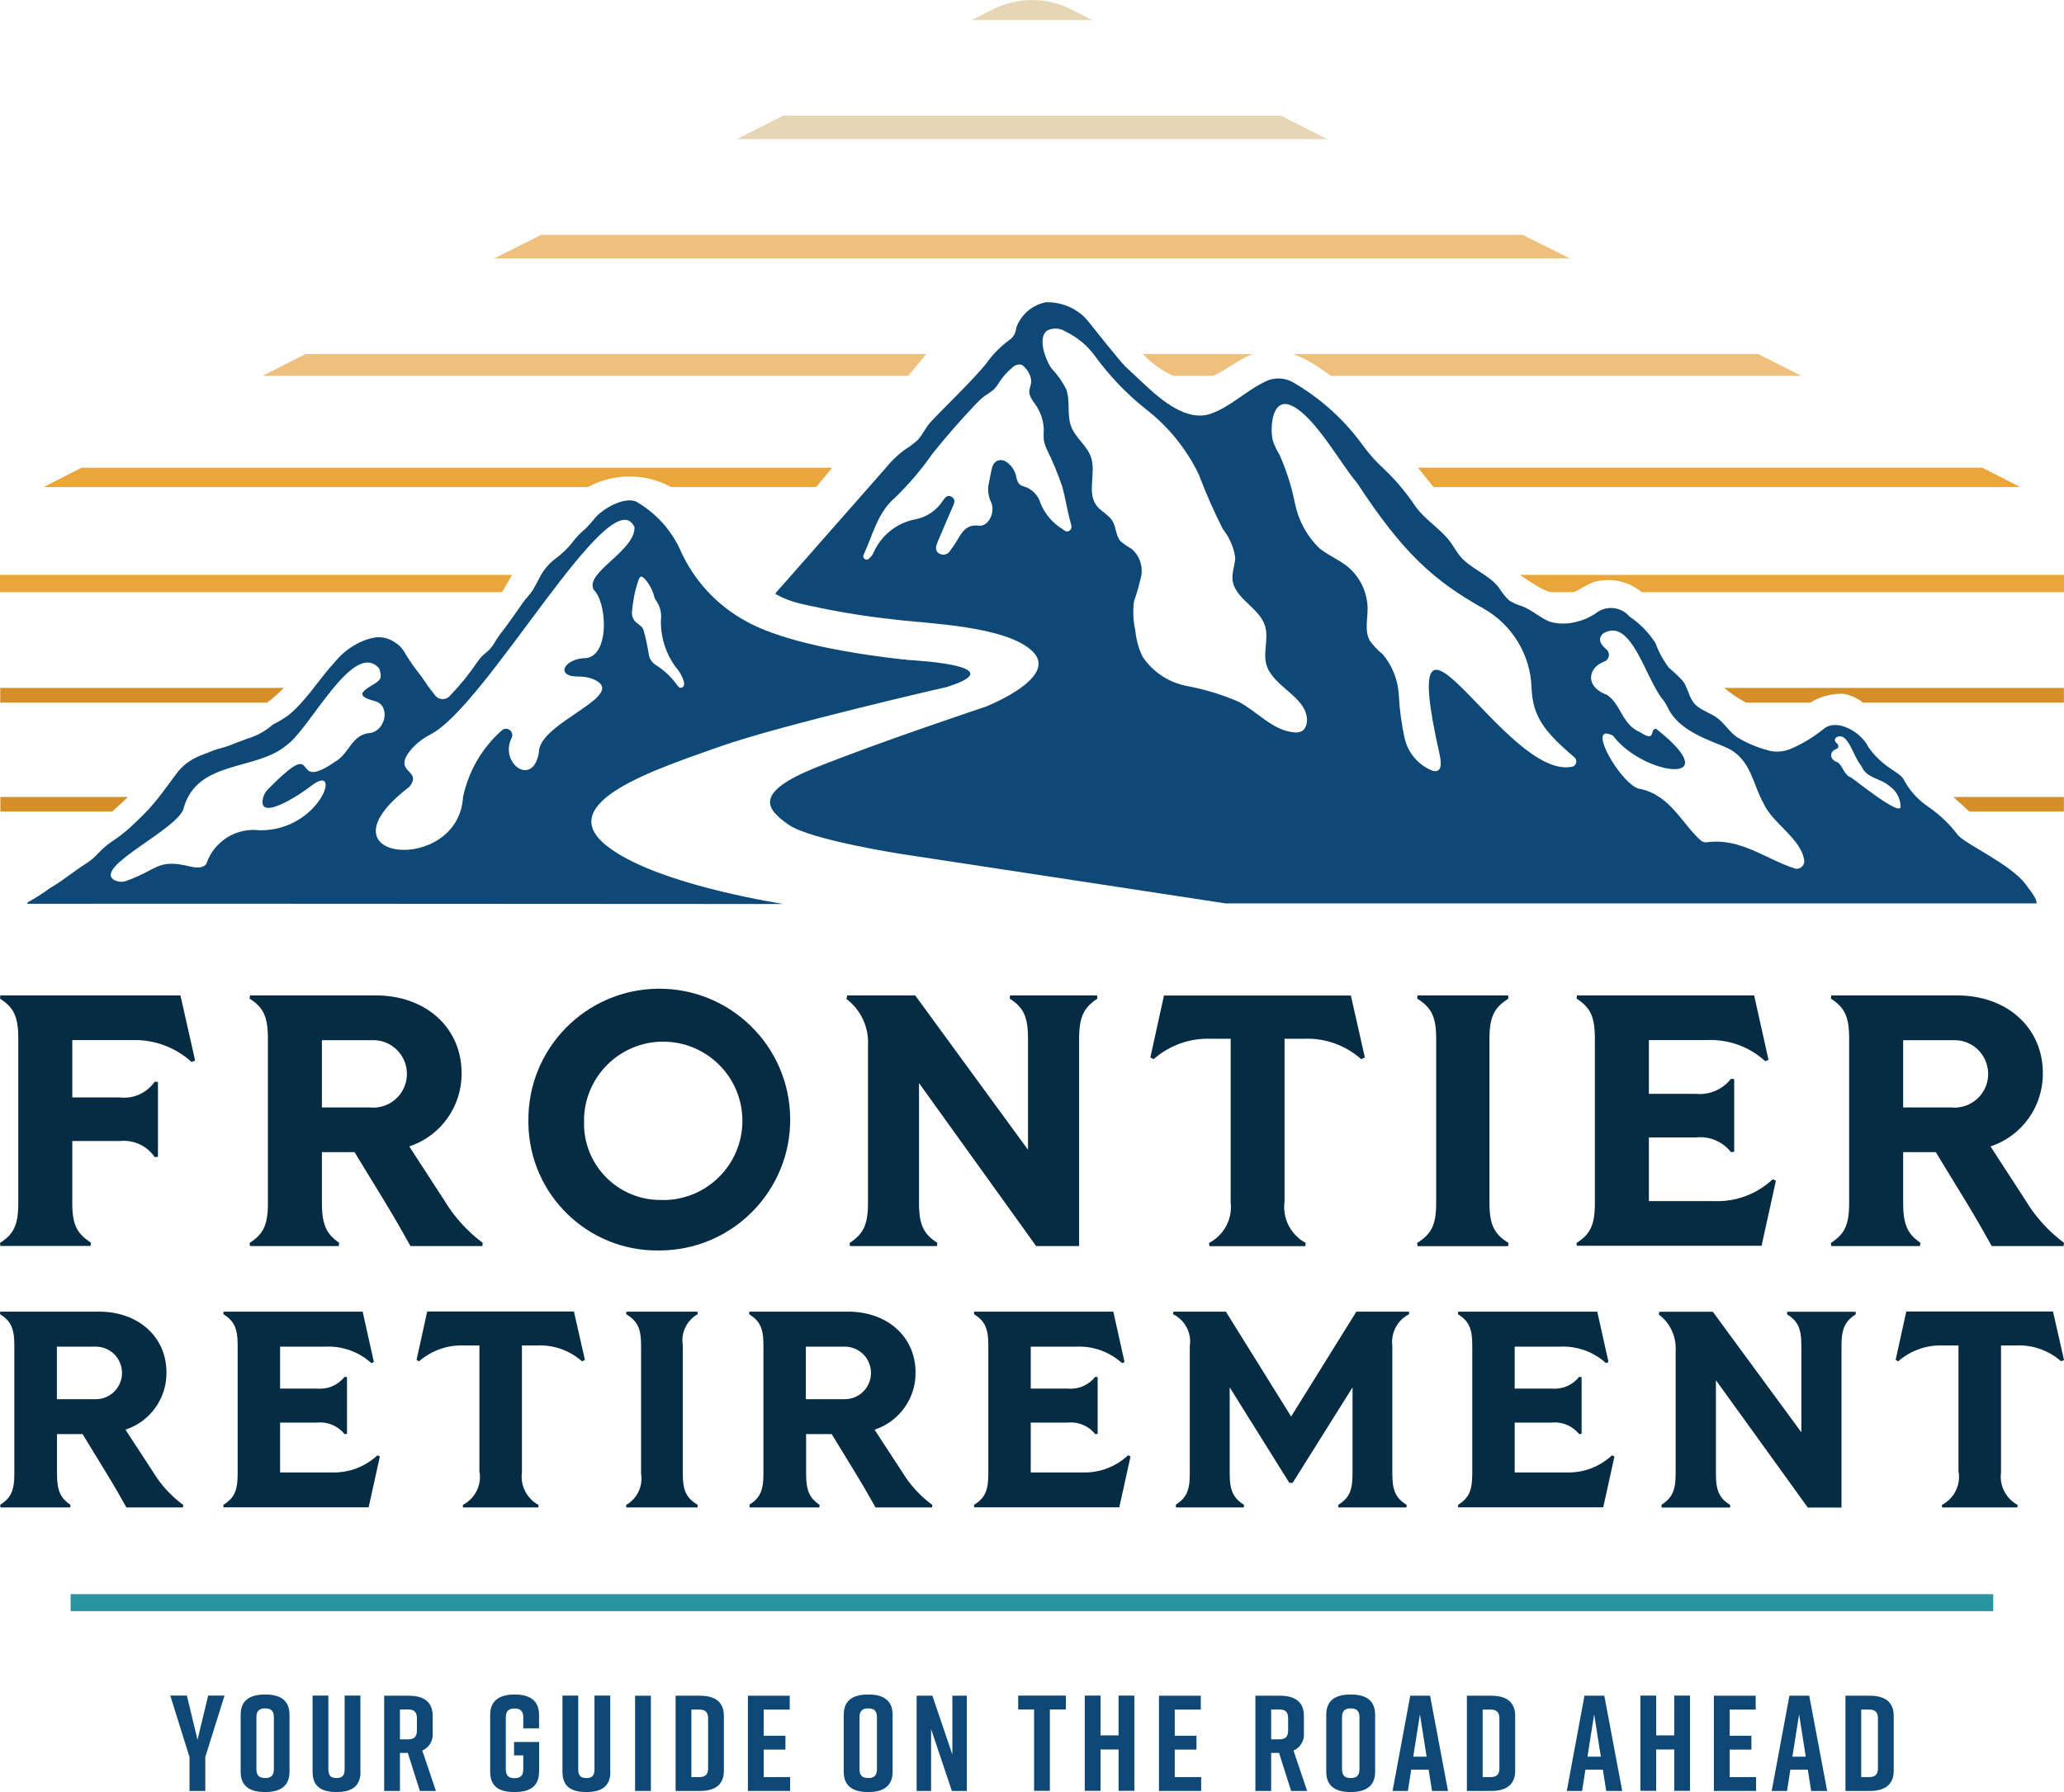
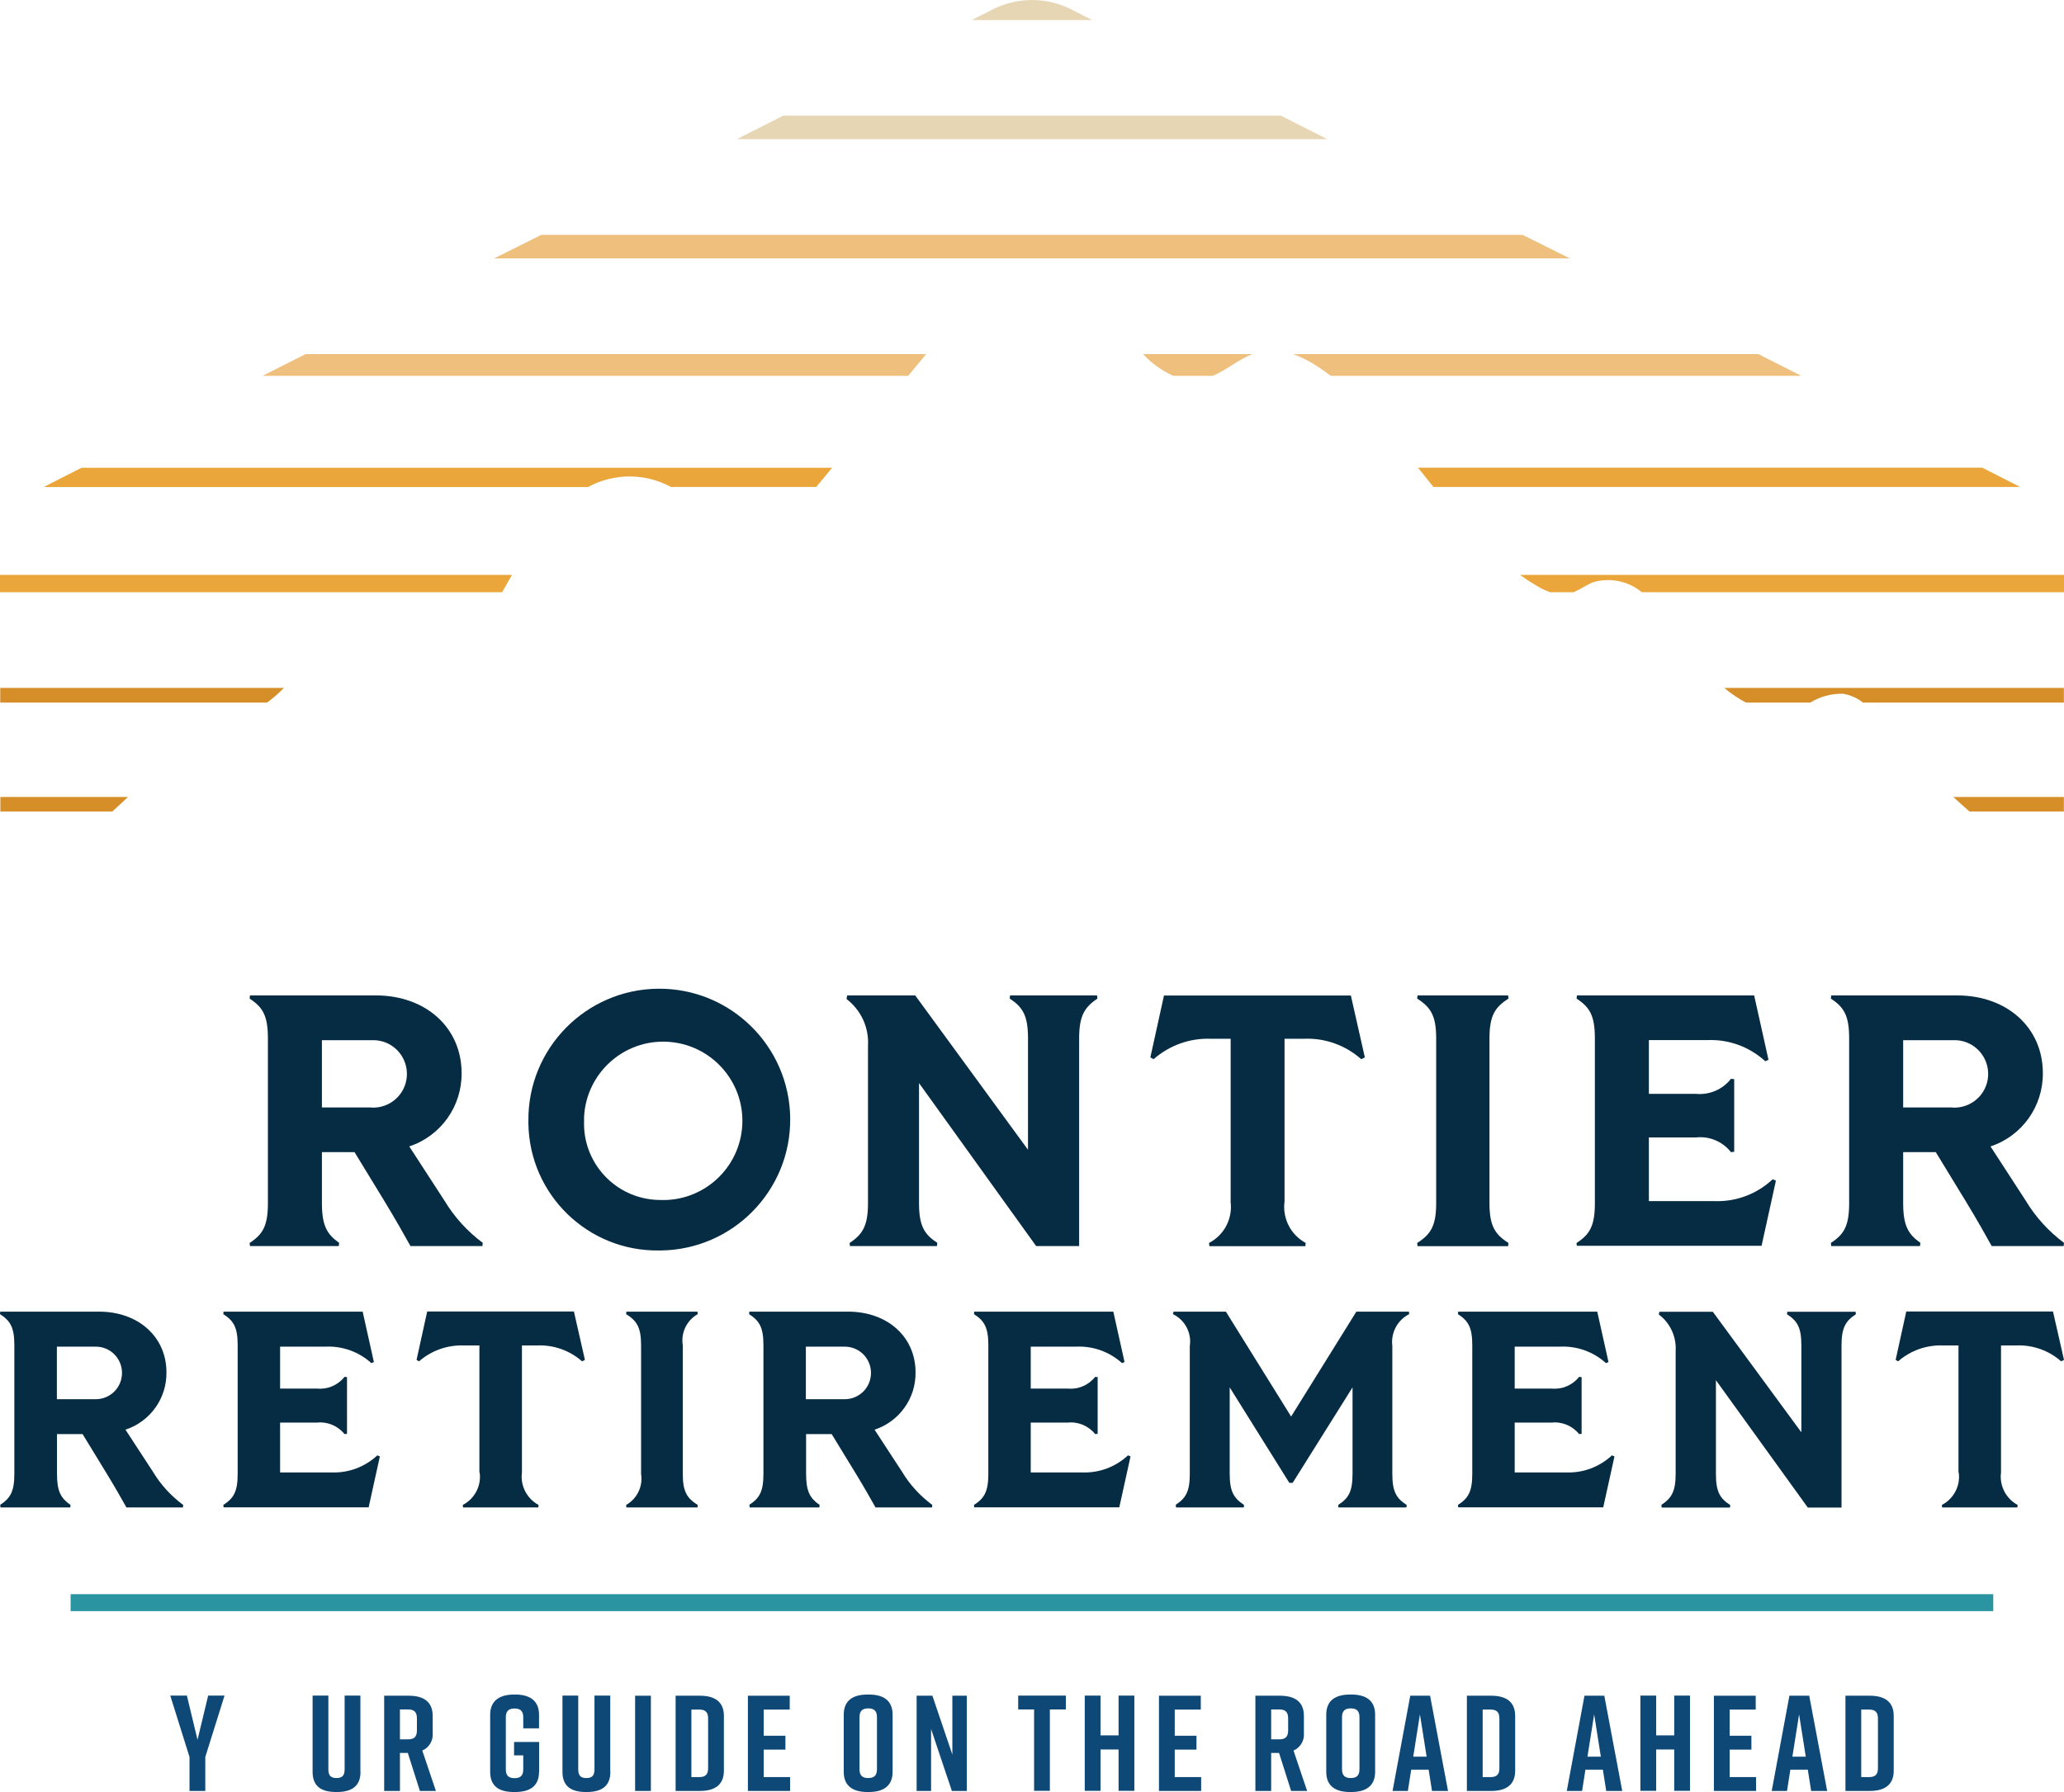
<svg xmlns="http://www.w3.org/2000/svg" id="Layer_1" data-name="Layer 1" viewBox="0 0 172.73 150">
  <defs>
    <style>      .cls-1 {        fill: #062c44;      }      .cls-1, .cls-2, .cls-3, .cls-4, .cls-5, .cls-6, .cls-7 {        stroke-width: 0px;      }      .cls-2 {        fill: #0e4877;      }      .cls-3 {        fill: #d68f28;      }      .cls-4 {        fill: #2a94a0;      }      .cls-5 {        fill: #efc07d;      }      .cls-6 {        fill: #eaa63a;      }      .cls-7 {        fill: #e7d6b3;      }    </style>
  </defs>
  <g id="Menu_Logo_Frontier_Retirement" data-name="Menu Logo Frontier Retirement">
    <g id="Group_6463" data-name="Group 6463">
      <g id="Group_6458" data-name="Group 6458">
        <path id="Path_4328" data-name="Path 4328" class="cls-5" d="M21.97,31.46h54.03c.5-.61,1.01-1.22,1.51-1.82H25.57l-3.6,1.82Z" />
        <path id="Path_4329" data-name="Path 4329" class="cls-6" d="M42.02,49.57c.28-.48.55-.97.83-1.45H0v1.45h42.01Z" />
        <path id="Path_4330" data-name="Path 4330" class="cls-7" d="M91.41,1.68l-1.93-.98c-1.97-.93-4.26-.93-6.23,0l-1.93.98h10.1,0Z" />
        <path id="Path_4331" data-name="Path 4331" class="cls-3" d="M22.35,58.81c.5-.37.98-.78,1.41-1.23H.02v1.23h22.33Z" />
        <path id="Path_4332" data-name="Path 4332" class="cls-6" d="M119.96,40.76h49.07c-.19-.12-.39-.23-.6-.32l-2.54-1.29h-47.22c.43.54.86,1.08,1.29,1.61Z" />
        <path id="Path_4333" data-name="Path 4333" class="cls-6" d="M49.22,40.76c2.16-1.17,4.77-1.17,6.93,0h12.16c.44-.54.89-1.08,1.33-1.61H6.83l-2.54,1.29c-.21.1-.41.21-.61.33h45.54Z" />
        <path id="Path_4334" data-name="Path 4334" class="cls-5" d="M95.66,29.64c.71.77,1.57,1.39,2.53,1.82h3.31c1.15-.49,2.16-1.38,3.32-1.82h-9.16Z" />
        <path id="Path_4335" data-name="Path 4335" class="cls-5" d="M108.22,29.64c.73.27,1.43.62,2.07,1.06.37.24.73.5,1.08.76h39.38l-3.6-1.82h-38.93Z" />
        <path id="Path_4336" data-name="Path 4336" class="cls-5" d="M45.3,19.66l-3.95,1.97h90.03l-3.96-1.97H45.3Z" />
        <path id="Path_4337" data-name="Path 4337" class="cls-7" d="M65.54,9.68l-3.88,1.97h49.42l-3.89-1.97h-41.65Z" />
        <path id="Path_4338" data-name="Path 4338" class="cls-6" d="M127.2,48.12c.43.31.87.6,1.33.87.38.24.78.43,1.2.58h1.96c.57-.24,1.09-.63,1.68-.85,1.4-.39,2.91-.08,4.03.85h35.33v-1.45h-45.53Z" />
        <path id="Path_4339" data-name="Path 4339" class="cls-3" d="M9.39,67.93c.51-.46.95-.86,1.32-1.22H.03v1.22h9.36Z" />
        <path id="Path_4340" data-name="Path 4340" class="cls-3" d="M163.47,66.71c.46.43.91.83,1.35,1.22h7.9v-1.22h-9.25Z" />
        <path id="Path_4341" data-name="Path 4341" class="cls-3" d="M144.3,57.58c.56.48,1.17.89,1.82,1.23h5.38c.82-.51,1.77-.76,2.73-.74.61.1,1.19.35,1.67.74h16.82v-1.23h-28.42Z" />
      </g>
      <g id="Group_6459" data-name="Group 6459">
-         <path id="Path_4342" data-name="Path 4342" class="cls-2" d="M75.83,55.2c-.16,0-.26,0-.26,0-7.82-.88-11.45-2.26-13.08-3.17h0c-2.48-1.33-4.45-3.46-5.58-6.04-.78-1.69-2.08-3.1-3.7-4.02-.04,0-.08-.02-.11-.03-.96-.29-2.53.57-3.27,1.37-.26.34-.54.65-.84.95-.4.33-.77.71-1.08,1.13-.42.53-.91,1-1.46,1.4-.47.36-.87.81-1.17,1.33-.21.39-.41.78-.63,1.17-.26.45-.65.79-.93,1.21-.47.7-.97,1.38-1.46,2.06-.25.31-.49.63-.71.96-.2.41-.48.77-.82,1.07-.3.22-.55.48-.76.79-.68,1.01-1.45,1.96-2.3,2.84-.28.35-.79.4-1.14.11-.07-.06-.13-.13-.18-.21-.41-.5-.77-1.03-1.13-1.56-.46-.57-.88-1.17-1.27-1.79-.2-.42-.53-.78-.93-1.02-.46-.31-1.02-.46-1.57-.4-.31.05-.61.12-.9.23-1.02.39-1.92,1.05-2.59,1.91-.93.99-1.67,2.13-2.57,3.14-.39.46-.81.88-1.28,1.26-.4.28-.82.53-1.26.75-.64.56-1.4.98-2.22,1.21-.02,0-.04.02-.06.03-.47.16-.93.35-1.39.53-.5.19-1.03.27-1.53.49-.44.19-.92.33-1.35.56-.56.29-1.06.69-1.45,1.19-.44.58-.87,1.17-1.31,1.76-.64.86-1.37,1.66-2.16,2.39-.55.55-1.15,1.05-1.79,1.49-.48.3-.92.66-1.31,1.07-.31.35-.67.66-1.07.92-.54.33-1.04.72-1.56,1.08-.48.36-.97.69-1.49.99-.59.44-1.21.83-1.86,1.19,0,.04-.01.07-.02.11,19.55-.02,41.75.02,63.27.02-3.4-.57-11.46-2.16-14.87-4.95-4.39-3.59,4.42-6.4,9.51-8.21s19.06-5.01,19.06-5.01c.04,0,.08-.03.12-.04,5.16-1.66-2.05-2.15-3.54-2.23v-.02ZM28.16,63.68c-4.2,2.95-.98-2.42-5.69,2.34-.28.27-.46.63-.5,1.01-.14,1.62,3.12-.5,4.06-1.24,2.7-2.12.79,3.78-4.31,3.71-1.92-.24-3.74.88-4.41,2.69-.06.26-.31.36-.57.41-.26.03-.53,0-.78-.06-2.8-.69-2.7.23-5.37,1.19-.33.13-.7.1-1.02-.06-1.88-1.1,5.62-4.36,5.83-6.13,1.18-3.94,6.08-3.02,8.56-5.15,1.93-1.28,5.63-8.94,7.78-6.43.24.77.18.95-.61,1.4-1.16.69-1.06.96.24,1.33,1.34.34.91,2.46-.38,2.66-1.53.12-1.73,1.63-2.83,2.34h0ZM49.66,49.34c1.13,1.02,1.39,5.4-.55,5.74-1.9,0-2.73,1.58-.68,1.55.37,0,.75.05,1.1.17,3.43,1.34-4.45,3.62-4.43,6.17-.49,2.98-3.33.93-2.29-1.19.14-.26.04-.58-.22-.72-.17-.09-.37-.08-.53.02-1.69,1.47-2.85,3.45-3.31,5.64-.39,6.6-12.68,5.39-4.49-.86,1.21-1.52-1.7-1.1.32-3.32.42-.43.9-.79,1.44-1.06,4.74-2.43,15.13-21.59,17.08-17.36.07,1.99-4.13,3.77-3.43,5.21h0ZM57.06,57.55c-.17.07-.27-.04-.36-.16-.49-.69-1.1-1.28-1.82-1.73-.34-.21-.56-.57-.6-.97-.1-.64-.24-1.27-.41-1.9-.08-.31-.36-.48-.59-.66-.28-.22-.43-.57-.39-.92.07-.89.24-1.77.53-2.61.14-.4.24-.43.54-.14.36.4.63.89.77,1.41.02.1.06.21.11.3.38.5.55,1.12.47,1.74-.03,1.41.4,2.78,1.23,3.92.32.35.55.76.69,1.21,0,.06.02.12.02.16.03.16-.06.31-.21.37l.02-.02Z" />
-         <path id="Path_4343" data-name="Path 4343" class="cls-2" d="M169.52,74.01c-1.32-1.7-4.76-3.2-5.64-4.07-.7-.94-1.55-1.75-2.51-2.41-.88-.59-1.6-1.4-2.09-2.34-.2-.36-1.09-.83-1.41-1.1-.59-.44-1.1-.97-1.52-1.57-.57-1.2-2.58-2.43-3.72-1.52-.84.69-1.78,1.26-2.79,1.69-.63.26-1.33.3-1.98.09-.86-.24-1.69-.59-2.45-1.05-.65-.42-1.03-1.11-1.63-1.58-.63-.5-1.5-.68-2.01-1.29-.44-.53-.52-1.29-.93-1.85-.37-.4-.76-.77-1.17-1.11-.48-.63-.86-1.33-1.13-2.07-.56-.88-1.3-1.64-2.17-2.22-.73-.86-2.01-.96-2.87-.24-.47.31-.99.54-1.54.67-.74.21-1.53.21-2.27,0-.82-.33-1.49-1-2.35-1.31-.38-.11-.74-.27-1.07-.49-.32-.32-.6-.67-.83-1.05-.86-1.12-2.37-1.57-3.27-2.66-.29-.36-.51-.77-.78-1.14-.82-1.13-2.11-1.85-2.92-2.98-.75-1.12-1.61-2.16-2.58-3.09-.68-.61-1.29-1.29-1.83-2.03-1.55-2.15-3.54-3.95-5.84-5.28-.76-.44-1.71-.44-2.47,0-1.52.75-2.82,2.06-4.42,2.62-1.97.7-4.11-1.11-5.45-2.36l-1.69-1.58c-.44-.41-2.7-3.27-3.07-3.73-.18-.23-.37-.43-.59-.62-.84-.7-1.9-1.07-2.99-1.04-1.13.21-2.06,1-2.47,2.07-.03.19-.08.38-.15.57-.1.21-.26.39-.45.52-.66.48-1.25,1.06-1.75,1.72-.84,1.21-4.24,4.45-4.91,5.23-.39.46-.63,1.04-1.06,1.47-.33.29-.68.55-1.06.78-.59.44-1.12.95-1.58,1.53h0l-8.43,9.58-.72.81-.07.14c.63.35,1.31.62,2.02.79,2.58.6,5.19,1.05,7.82,1.33,2.73.36,9.5.51,11.71,2.71,1.13,1.13.06,2.31-1.26,3.2-.82.54-1.7,1-2.61,1.37-.07.03-.1.04-.1.04,0,0-8.84,2.94-14.17,5.08s-4.14,3.51-2.31,4.79,9.49,2.46,9.49,2.46l15.04,2.29,11.79,1.8.27.04h67.86c0-.36-.26-.74-.94-1.62h.02ZM85.64,40.7c-.35-.08-.49-.34-.57-.69-.06-.35-.2-.68-.42-.96-.31-.34-.65-.65-1.13-.5-.43.14-.5.59-.59,1-.08.38-.15.76-.22,1.13-.05.44.02.88.2,1.29.44.82-.15,2.13-1,2.03-.98-.12-1.37.47-1.79,1.2-.18.3-.37.59-.59.87-.17.33-.57.45-.9.28-.01,0-.03-.02-.04-.02-.37-.23-.27-.61-.13-.95.4-.96.82-1.92,1.23-2.87.13-.3.33-.64,0-.89-.37-.28-.61.02-.81.33-.51.77-1.31,1.32-2.22,1.51-1.59.28-2.93,1.35-3.57,2.83-.08.17-.2.32-.34.44-.09.12-.26.15-.38.06-.01,0-.02-.02-.03-.02-.1-.09-.13-.25-.05-.37.76-1.65,1.16-3.51,2.61-4.74,1.17-1.13,2.23-2.38,3.16-3.72,1.14-1.41,2.32-2.77,3.56-4.07.23-.25.48-.49.75-.7.28-.17.54-.36.79-.56.21-.23.39-.48.55-.74.28-.41.62-.78,1.01-1.1.19-.21.48-.3.76-.24.13.06.24.16.32.27.29.29.47.69.5,1.1,0,.32-.17.62-.16.93.02.5.53.98.74,1.4.29.53.45,1.11.47,1.71-.02.29-.02.59,0,.88.05.26.13.52.24.76.51,1.03.95,2.1,1.32,3.19.26.97.41,1.99.68,2.96.07.23.16.5-.08.68s-.43,0-.62-.14c-.81-.5-1.45-1.25-1.81-2.14-.2-.7-.75-1.24-1.45-1.43h0ZM109.19,60.97c-.07.11-.17.19-.28.25-.2.09-.42.11-.63.08-1.76-.16-3.03-1.7-4.58-2.54-1.4-.61-2.87-1.06-4.38-1.34-1.52-.29-2.86-1.18-3.71-2.47-.33-.69-.53-1.43-.6-2.19-.18-.79-.21-1.61-.11-2.42.26-.74.47-1.49.63-2.25.1-.81-.21-1.62-.83-2.15-.33-.18-.64-.39-.92-.63-.41-.46-.36-1.17-.68-1.7s-.97-.8-1.34-1.3c-.82-1.1-.02-2.72-.45-4.02-.32-.97-1.29-1.62-1.66-2.57-.39-1.01-.05-2.18-.44-3.18-.31-.6-.7-1.16-1.17-1.65-.48-.61-1.28-2.61-.4-3.22.48-.25,1.06-.22,1.51.07.99.47,1.85,1.18,2.49,2.07,1.22,1.67,2.65,3.17,4.27,4.45,1.87,1.45,3.38,3.32,4.41,5.45.59,1.56,1.26,3.09,2.02,4.58.54.68.9,1.5,1.03,2.36,0,.61-.27,1.2-.23,1.81.11,1.63,2.25,2.38,2.73,3.94.31,1.02-.17,2.16.1,3.19.51,1.9,3.32,2.67,3.41,4.63.01.26-.05.53-.19.75ZM131.55,64.18c-5.62,1.13-14.9-18.05-11.08-1.06.12.55.31,1.68-.62,1.38-1.16-.47-2.02-1.48-2.3-2.7-.26-1.2-.43-2.42-.49-3.65-.07-1.24-.54-2.42-1.33-3.37-.41-.33-.77-.71-1.08-1.13-.46-.79-.2-1.78-.2-2.7-.01-1.38-.64-2.68-1.71-3.55-.72-.57-1.6-.92-2.31-1.5-1.05-1.01-1.76-2.31-2.05-3.73-.28-1.41-.72-2.79-1.3-4.11-.21-.34-.39-.7-.53-1.08-.3-.92-.18-3.79,1.51-3.04,2,.89,4.25,5.08,5.5,6.47,3.84,5.86,6.38,8.17,10.63,10.55,2.38,1.36,3.89,3.86,3.98,6.6.1,2.34.97,3.61,3.58,5.82.19.16.22.45.06.65-.06.08-.15.13-.25.15h0ZM150.18,72.69c-2.41-.78-4.53-2.57-7.32-2.19-.18.03-.36-.02-.5-.13-1.55-1.33-2.52-3.75-5.03-4.32-1.52-.06-4.78-5.72-2.34-4.47,2.49,3.35,9.77,4.31,3.62-.57-.62-.06.07,1.21-1.37.27-1.48-.61-1.58-2.31-2.74-3.11-1.86-.65-1.65-2.27-.27-2.78.32-.11.49-.45.38-.77-.03-.1-.09-.19-.17-.26-.42-.37-.8-.79-.31-1.31,2.34-1.5,3.54,3.62,4.98,5.45.18.21.32.44.44.69,1.15,2.47,4.68,2.99,5.61,3.78,1.46,1.1,1.6,2.84,2.44,4.3.74,1.65,3.18,2.97,3.39,4.77.03.34-.23.65-.57.68-.08,0-.16,0-.24-.03ZM154.88,65.07c-.6-.25-.63-.94-1.1-1.26-.75-.27-.66-.92-.1-1.12.13-.04.2-.18.16-.31-.01-.04-.04-.08-.07-.11-.17-.15-.32-.32-.12-.53.95-.6,1.42,1.47,2,2.21.07.09.13.18.18.28.42.91,1.54.92,2.26,1.54.59.39.95,1.04.97,1.75-.03.84-3.59-2.07-4.17-2.45h0Z" />
-       </g>
+         </g>
      <g id="Group_6460" data-name="Group 6460">
        <path id="Path_4344" data-name="Path 4344" class="cls-2" d="M17.18,149.91h-1.32v-2.84l-1.61-5.14h1.39l.89,3.7.89-3.7h1.37l-1.61,5.14v2.84Z" />
-         <path id="Path_4345" data-name="Path 4345" class="cls-2" d="M22.14,141.84h.09c1.21,0,2,.48,2,1.69v4.78c0,1.21-.8,1.69-2,1.69h-.09c-1.21,0-2-.48-2-1.69v-4.78c0-1.22.8-1.69,2-1.69ZM22.19,148.83c.43,0,.73-.16.73-.73v-4.37c0-.57-.3-.73-.73-.73s-.73.16-.73.73v4.37c0,.57.3.73.73.73h0Z" />
        <path id="Path_4346" data-name="Path 4346" class="cls-2" d="M30.17,148.31c0,1.23-.77,1.69-1.98,1.69h-.05c-1.21,0-1.98-.44-1.98-1.69v-6.38h1.32v6.17c0,.57.25.73.68.73s.68-.16.68-.73v-6.17h1.32v6.38h0Z" />
        <path id="Path_4347" data-name="Path 4347" class="cls-2" d="M35.14,149.91l-1.01-3.18h-.66v3.18h-1.32v-7.97h2.06c1.21,0,2,.48,2,1.69v1.42c.06.63-.29,1.23-.87,1.48l1.14,3.38h-1.34ZM33.47,145.59h.69c.43,0,.73-.16.73-.73v-1.04c0-.57-.3-.73-.73-.73h-.69v2.49h0Z" />
        <path id="Path_4348" data-name="Path 4348" class="cls-2" d="M45.11,148.31c0,1.23-.8,1.69-2,1.69h-.09c-1.21,0-2-.44-2-1.69v-4.78c0-1.18.8-1.69,2-1.69h.09c1.21,0,2,.5,2,1.69v1.14h-1.32v-.93c0-.57-.3-.73-.73-.73s-.73.16-.73.73v4.37c0,.57.3.73.73.73s.73-.16.73-.73v-1.18h-.77v-1.12h2.1v2.51h0Z" />
        <path id="Path_4349" data-name="Path 4349" class="cls-2" d="M51.08,148.31c0,1.23-.77,1.69-1.98,1.69h-.05c-1.21,0-1.98-.44-1.98-1.69v-6.38h1.32v6.17c0,.57.25.73.68.73s.68-.16.68-.73v-6.17h1.32v6.38h0Z" />
        <path id="Path_4350" data-name="Path 4350" class="cls-2" d="M53.15,149.91v-7.97h1.32v7.97h-1.32Z" />
        <path id="Path_4351" data-name="Path 4351" class="cls-2" d="M60.58,143.62v4.6c0,1.21-.8,1.69-2,1.69h-2.04v-7.97h2.04c1.21,0,2,.48,2,1.69h0ZM58.53,143.1h-.67v5.65h.67c.43,0,.73-.16.73-.73v-4.19c0-.57-.3-.73-.73-.73Z" />
        <path id="Path_4352" data-name="Path 4352" class="cls-2" d="M62.59,149.91v-7.97h3.5v1.16h-2.18v2.19h1.82v1.16h-1.82v2.3h2.21v1.16h-3.53Z" />
        <path id="Path_4353" data-name="Path 4353" class="cls-2" d="M72.61,141.84h.09c1.21,0,2,.48,2,1.69v4.78c0,1.21-.8,1.69-2,1.69h-.09c-1.21,0-2-.48-2-1.69v-4.78c0-1.22.8-1.69,2-1.69ZM72.66,148.83c.43,0,.73-.16.73-.73v-4.37c0-.57-.3-.73-.73-.73s-.73.16-.73.73v4.37c0,.57.3.73.73.73h0Z" />
        <path id="Path_4354" data-name="Path 4354" class="cls-2" d="M76.71,149.91v-7.97h1.32l1.67,4.93v-4.93h1.21v7.97h-1.25l-1.74-5.18v5.18h-1.21Z" />
        <path id="Path_4355" data-name="Path 4355" class="cls-2" d="M89.19,143.09h-1.33v6.81h-1.32v-6.81h-1.33v-1.16h3.99v1.16h0Z" />
        <path id="Path_4356" data-name="Path 4356" class="cls-2" d="M92.1,141.93v3.33h1.51v-3.33h1.32v7.97h-1.32v-3.46h-1.51v3.46h-1.32v-7.97h1.32Z" />
        <path id="Path_4357" data-name="Path 4357" class="cls-2" d="M96.99,149.91v-7.97h3.5v1.16h-2.18v2.19h1.82v1.16h-1.82v2.3h2.21v1.16h-3.53Z" />
        <path id="Path_4358" data-name="Path 4358" class="cls-2" d="M108.05,149.91l-1.01-3.18h-.66v3.18h-1.32v-7.97h2.06c1.21,0,2,.48,2,1.69v1.42c.06.63-.29,1.23-.87,1.48l1.14,3.38s-1.34,0-1.34,0ZM106.38,145.59h.69c.43,0,.73-.16.73-.73v-1.04c0-.57-.3-.73-.73-.73h-.69v2.49h0Z" />
        <path id="Path_4359" data-name="Path 4359" class="cls-2" d="M112.99,141.84h.09c1.21,0,2,.48,2,1.69v4.78c0,1.21-.8,1.69-2,1.69h-.09c-1.21,0-2-.48-2-1.69v-4.78c0-1.22.8-1.69,2-1.69ZM113.04,148.83c.43,0,.73-.16.73-.73v-4.37c0-.57-.3-.73-.73-.73s-.73.16-.73.73v4.37c0,.57.3.73.73.73h0Z" />
-         <path id="Path_4360" data-name="Path 4360" class="cls-2" d="M119.56,148.13h-1.46l-.28,1.78h-1.28l1.48-7.97h1.66l1.5,7.97h-1.34l-.28-1.78h0ZM119.39,147.04l-.56-3.54-.56,3.54s1.12,0,1.12,0Z" />
+         <path id="Path_4360" data-name="Path 4360" class="cls-2" d="M119.56,148.13h-1.46l-.28,1.78h-1.28l1.48-7.97h1.66l1.5,7.97h-1.34l-.28-1.78ZM119.39,147.04l-.56-3.54-.56,3.54s1.12,0,1.12,0Z" />
        <path id="Path_4361" data-name="Path 4361" class="cls-2" d="M126.8,143.62v4.6c0,1.21-.8,1.69-2,1.69h-2.04v-7.97h2.04c1.21,0,2,.48,2,1.69h0ZM124.75,143.1h-.67v5.65h.67c.43,0,.73-.16.73-.73v-4.19c0-.57-.3-.73-.73-.73Z" />
        <path id="Path_4362" data-name="Path 4362" class="cls-2" d="M134.14,148.13h-1.46l-.28,1.78h-1.28l1.48-7.97h1.66l1.5,7.97h-1.34l-.28-1.78ZM133.97,147.04l-.56-3.54-.56,3.54h1.12Z" />
        <path id="Path_4363" data-name="Path 4363" class="cls-2" d="M138.6,141.93v3.33h1.51v-3.33h1.32v7.97h-1.32v-3.46h-1.51v3.46h-1.32v-7.97h1.32Z" />
        <path id="Path_4364" data-name="Path 4364" class="cls-2" d="M143.43,149.91v-7.97h3.5v1.16h-2.18v2.19h1.82v1.16h-1.82v2.3h2.21v1.16h-3.53Z" />
        <path id="Path_4365" data-name="Path 4365" class="cls-2" d="M151.29,148.13h-1.46l-.28,1.78h-1.28l1.48-7.97h1.66l1.5,7.97h-1.34l-.28-1.78ZM151.12,147.04l-.56-3.54-.56,3.54h1.12Z" />
        <path id="Path_4366" data-name="Path 4366" class="cls-2" d="M158.48,143.62v4.6c0,1.21-.8,1.69-2,1.69h-2.04v-7.97h2.04c1.21,0,2,.48,2,1.69h0ZM156.43,143.1h-.67v5.65h.67c.43,0,.73-.16.73-.73v-4.19c0-.57-.3-.73-.73-.73Z" />
      </g>
      <g id="Group_6461" data-name="Group 6461">
-         <path id="Path_4367" data-name="Path 4367" class="cls-1" d="M0,104.04c1.11-.72,1.53-1.44,1.53-3.33v-13.79c0-1.89-.42-2.61-1.53-3.33l.03-.27h15.07l1.23,5.45-.3.12c-1.32-1.2-3.05-1.86-4.83-1.83h-5.15v4.8h3.96c1.15.14,2.28-.37,2.94-1.32l.27.03v6.26l-.27.03c-.65-.96-1.79-1.48-2.94-1.35h-3.96v5.24c0,1.89.48,2.55,1.56,3.27l-.03.27H.03l-.03-.27v.02Z" />
        <path id="Path_4368" data-name="Path 4368" class="cls-1" d="M20.89,104.04c1.11-.72,1.53-1.44,1.53-3.33v-13.79c0-1.89-.42-2.61-1.53-3.33l.03-.27h10.52c4.23,0,7.19,2.73,7.19,6.5.03,2.78-1.74,5.27-4.38,6.14l2.94,4.53c.83,1.38,1.92,2.58,3.21,3.54l-.03.27h-6.02c-.57-1.02-1.17-2.1-2.19-3.78l-2.49-4.08h-2.73v4.26c0,1.89.42,2.61,1.44,3.33l-.03.27h-7.43l-.03-.27h0ZM31.08,92.71c1.56.08,2.89-1.11,2.97-2.67s-1.11-2.89-2.67-2.97c-.1,0-.2,0-.3,0h-4.14v5.63h4.14Z" />
        <path id="Path_4369" data-name="Path 4369" class="cls-1" d="M44.22,93.82c-.06-6.05,4.8-11,10.85-11.06,6.05-.06,11,4.8,11.06,10.85.06,6.05-4.8,11-10.85,11.06-.04,0-.08,0-.12,0-5.95.09-10.85-4.66-10.94-10.62,0-.08,0-.16,0-.23ZM55.16,100.44c3.66.19,6.77-2.63,6.96-6.28.19-3.66-2.63-6.77-6.28-6.96-3.66-.19-6.77,2.63-6.96,6.28,0,.11,0,.23,0,.34-.13,3.53,2.63,6.49,6.16,6.62.04,0,.09,0,.13,0Z" />
        <path id="Path_4370" data-name="Path 4370" class="cls-1" d="M71.11,104.04c1.08-.72,1.53-1.44,1.53-3.33v-13.19c.09-1.52-.59-2.98-1.8-3.9l.06-.3h5.69l9.44,12.92v-9.32c0-1.89-.42-2.61-1.53-3.33l.03-.27h7.28l.03.27c-1.08.72-1.53,1.44-1.53,3.33v17.38h-3.6l-9.8-13.64v10.04c0,1.89.42,2.61,1.53,3.33l-.03.27h-7.28l-.03-.27h0Z" />
        <path id="Path_4371" data-name="Path 4371" class="cls-1" d="M102.99,100.56v-13.61h-1.65c-1.76-.07-3.48.55-4.8,1.71l-.27-.15,1.14-5.18h15.64l1.17,5.18-.3.15c-1.32-1.17-3.04-1.79-4.8-1.71h-1.62v13.61c-.19,1.42.51,2.8,1.77,3.48l-.03.27h-8.03l-.03-.27c1.28-.66,2-2.06,1.8-3.48h.01Z" />
        <path id="Path_4372" data-name="Path 4372" class="cls-1" d="M118.6,104.04c1.14-.72,1.59-1.44,1.59-3.33v-13.79c0-1.89-.45-2.61-1.59-3.33l.03-.27h7.58l.03.27c-1.14.72-1.59,1.44-1.59,3.33v13.79c0,1.89.45,2.61,1.59,3.33l-.03.27h-7.58l-.03-.27Z" />
        <path id="Path_4373" data-name="Path 4373" class="cls-1" d="M131.94,104.04c1.11-.72,1.53-1.44,1.53-3.33v-13.79c0-1.89-.42-2.61-1.53-3.33l.03-.27h14.83l1.2,5.39-.27.12c-1.32-1.21-3.07-1.85-4.86-1.77h-4.88v4.5h3.93c1.13.11,2.24-.36,2.94-1.26l.27.03v6.08l-.27.03c-.7-.89-1.81-1.36-2.94-1.23h-3.93v5.33h5.51c1.8.06,3.54-.6,4.85-1.83l.27.12-1.2,5.45h-15.46l-.03-.27v.03Z" />
        <path id="Path_4374" data-name="Path 4374" class="cls-1" d="M153.22,104.04c1.11-.72,1.53-1.44,1.53-3.33v-13.79c0-1.89-.42-2.61-1.53-3.33l.03-.27h10.52c4.23,0,7.19,2.73,7.19,6.5.03,2.78-1.74,5.27-4.38,6.14l2.94,4.53c.83,1.38,1.92,2.58,3.21,3.54l-.03.27h-6.02c-.57-1.02-1.17-2.1-2.19-3.78l-2.49-4.08h-2.73v4.26c0,1.89.42,2.61,1.44,3.33l-.03.27h-7.43l-.03-.27h0ZM163.41,92.71c1.56.08,2.89-1.11,2.97-2.67.08-1.56-1.11-2.89-2.67-2.97-.1,0-.2,0-.3,0h-4.14v5.63h4.14Z" />
      </g>
      <g id="Group_6462" data-name="Group 6462">
        <path id="Path_4375" data-name="Path 4375" class="cls-1" d="M0,125.97c.87-.56,1.2-1.12,1.2-2.6v-10.77c0-1.48-.33-2.04-1.2-2.6l.02-.21h8.26c3.32,0,5.65,2.13,5.65,5.08.03,2.18-1.36,4.12-3.43,4.8l2.31,3.54c.65,1.08,1.51,2.01,2.52,2.76l-.02.21h-4.73c-.45-.8-.92-1.64-1.72-2.95l-1.95-3.19h-2.14v3.33c0,1.48.33,2.04,1.13,2.6l-.02.21H.04l-.02-.21h0ZM8.01,117.12c1.22,0,2.2-.98,2.2-2.2s-.98-2.2-2.2-2.2h-3.25v4.4h3.25Z" />
        <path id="Path_4376" data-name="Path 4376" class="cls-1" d="M18.69,125.97c.87-.56,1.2-1.12,1.2-2.6v-10.77c0-1.48-.33-2.04-1.2-2.6l.02-.21h11.64l.94,4.22-.21.09c-1.04-.94-2.41-1.44-3.81-1.38h-3.83v3.51h3.08c.89.09,1.76-.28,2.31-.98l.21.02v4.75l-.21.02c-.55-.69-1.43-1.06-2.31-.96h-3.08v4.17h4.33c1.41.05,2.78-.47,3.81-1.43l.21.09-.94,4.26h-12.14l-.02-.21h0Z" />
        <path id="Path_4377" data-name="Path 4377" class="cls-1" d="M40.12,123.25v-10.63h-1.29c-1.38-.05-2.72.42-3.76,1.33l-.21-.12.89-4.05h12.28l.92,4.05-.24.12c-1.03-.91-2.38-1.39-3.76-1.33h-1.27v10.63c-.15,1.11.41,2.19,1.39,2.72l-.02.21h-6.3l-.02-.21c1-.52,1.57-1.61,1.41-2.72h-.02Z" />
        <path id="Path_4378" data-name="Path 4378" class="cls-1" d="M52.4,125.97c.92-.52,1.42-1.56,1.25-2.6v-10.77c0-1.48-.35-2.04-1.25-2.6l.02-.21h5.95l.02.21c-.92.52-1.42,1.56-1.25,2.6v10.77c0,1.48.35,2.04,1.25,2.6l-.02.21h-5.95l-.02-.21Z" />
        <path id="Path_4379" data-name="Path 4379" class="cls-1" d="M62.69,125.97c.87-.56,1.2-1.12,1.2-2.6v-10.77c0-1.48-.33-2.04-1.2-2.6l.02-.21h8.26c3.32,0,5.65,2.13,5.65,5.08.03,2.18-1.36,4.12-3.43,4.8l2.31,3.54c.65,1.08,1.51,2.01,2.52,2.76l-.02.21h-4.73c-.45-.8-.92-1.64-1.72-2.95l-1.95-3.19h-2.14v3.33c0,1.48.33,2.04,1.13,2.6l-.02.21h-5.83l-.02-.21h-.03ZM70.69,117.12c1.22,0,2.2-.98,2.2-2.2s-.98-2.2-2.2-2.2h-3.25v4.4h3.25Z" />
        <path id="Path_4380" data-name="Path 4380" class="cls-1" d="M81.51,125.97c.87-.56,1.2-1.12,1.2-2.6v-10.77c0-1.48-.33-2.04-1.2-2.6l.02-.21h11.64l.94,4.22-.21.09c-1.04-.94-2.41-1.44-3.81-1.38h-3.83v3.51h3.08c.89.09,1.76-.28,2.31-.98l.21.02v4.75l-.21.02c-.55-.69-1.43-1.06-2.31-.96h-3.08v4.17h4.33c1.41.05,2.78-.47,3.81-1.43l.21.09-.94,4.26h-12.14l-.02-.21h0Z" />
        <path id="Path_4381" data-name="Path 4381" class="cls-1" d="M98.37,125.97c.87-.56,1.2-1.12,1.2-2.6v-10.7c.17-1.1-.41-2.19-1.41-2.67l.05-.21h4.38l5.46,8.78,5.46-8.78h4.4l.02.21c-.99.5-1.55,1.57-1.41,2.67v10.7c0,1.48.33,2.04,1.2,2.6l-.02.21h-5.69l-.02-.21c.87-.56,1.2-1.12,1.2-2.6v-7.24l-5.01,7.99h-.28l-4.99-7.99v7.24c0,1.48.35,2.04,1.2,2.6l-.02.21h-5.67l-.02-.21h-.03Z" />
        <path id="Path_4382" data-name="Path 4382" class="cls-1" d="M122.01,125.97c.87-.56,1.2-1.12,1.2-2.6v-10.77c0-1.48-.33-2.04-1.2-2.6l.02-.21h11.64l.94,4.22-.21.09c-1.04-.94-2.41-1.44-3.81-1.38h-3.83v3.51h3.08c.89.09,1.76-.28,2.31-.98l.21.02v4.75l-.21.02c-.55-.69-1.43-1.06-2.31-.96h-3.08v4.17h4.33c1.41.05,2.78-.47,3.81-1.43l.21.09-.94,4.26h-12.14l-.02-.21h0Z" />
        <path id="Path_4383" data-name="Path 4383" class="cls-1" d="M139.03,125.97c.85-.56,1.2-1.12,1.2-2.6v-10.3c.07-1.19-.46-2.33-1.41-3.04l.05-.23h4.47l7.41,10.09v-7.28c0-1.48-.33-2.04-1.2-2.6l.02-.21h5.72l.02.21c-.85.56-1.2,1.12-1.2,2.6v13.58h-2.82l-7.69-10.66v7.85c0,1.48.33,2.04,1.2,2.6l-.02.21h-5.72l-.02-.21h0Z" />
        <path id="Path_4384" data-name="Path 4384" class="cls-1" d="M163.9,123.25v-10.63h-1.29c-1.38-.05-2.72.42-3.76,1.33l-.21-.12.89-4.05h12.28l.92,4.05-.24.12c-1.03-.91-2.38-1.39-3.76-1.33h-1.27v10.63c-.15,1.11.41,2.19,1.39,2.72l-.02.21h-6.3l-.02-.21c1-.52,1.57-1.61,1.41-2.72h-.02Z" />
      </g>
      <rect id="Rectangle_1343" data-name="Rectangle 1343" class="cls-4" x="5.91" y="133.44" width="160.9" height="1.42" />
    </g>
  </g>
</svg>